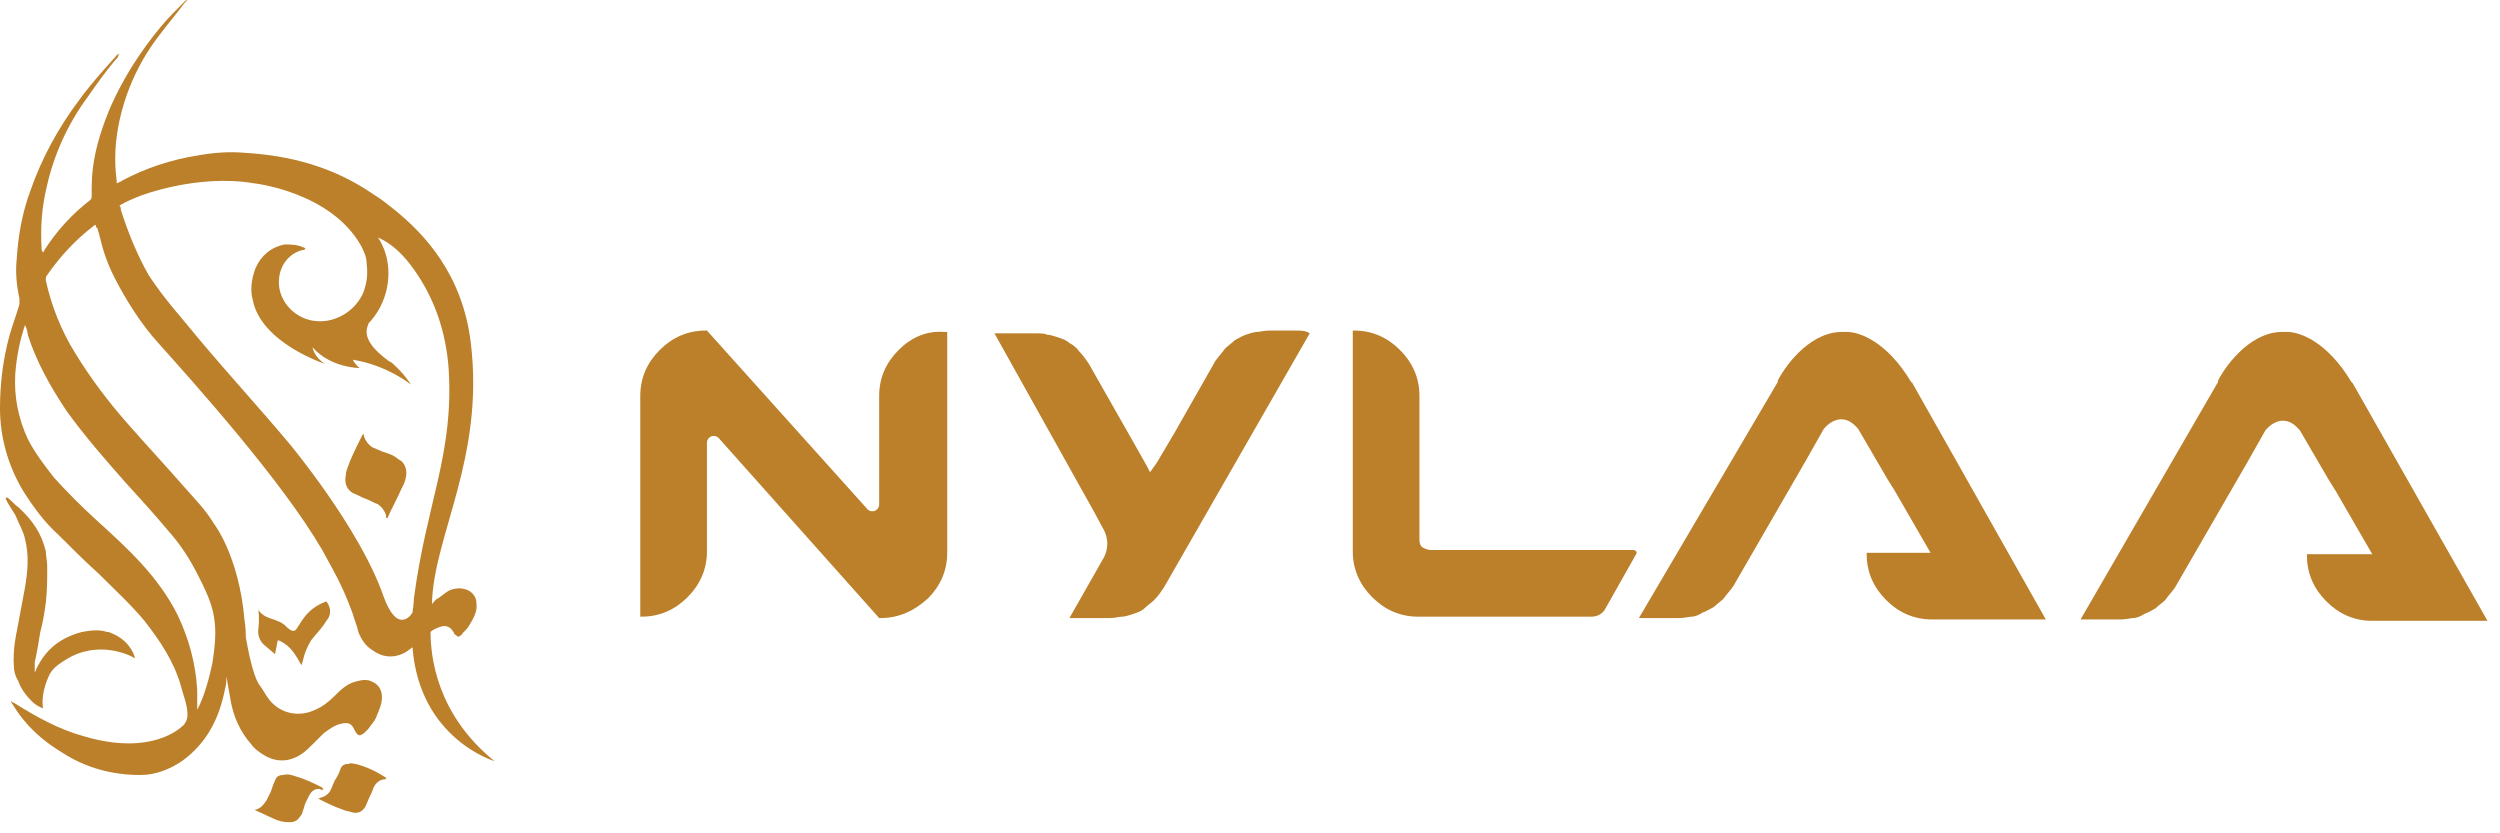
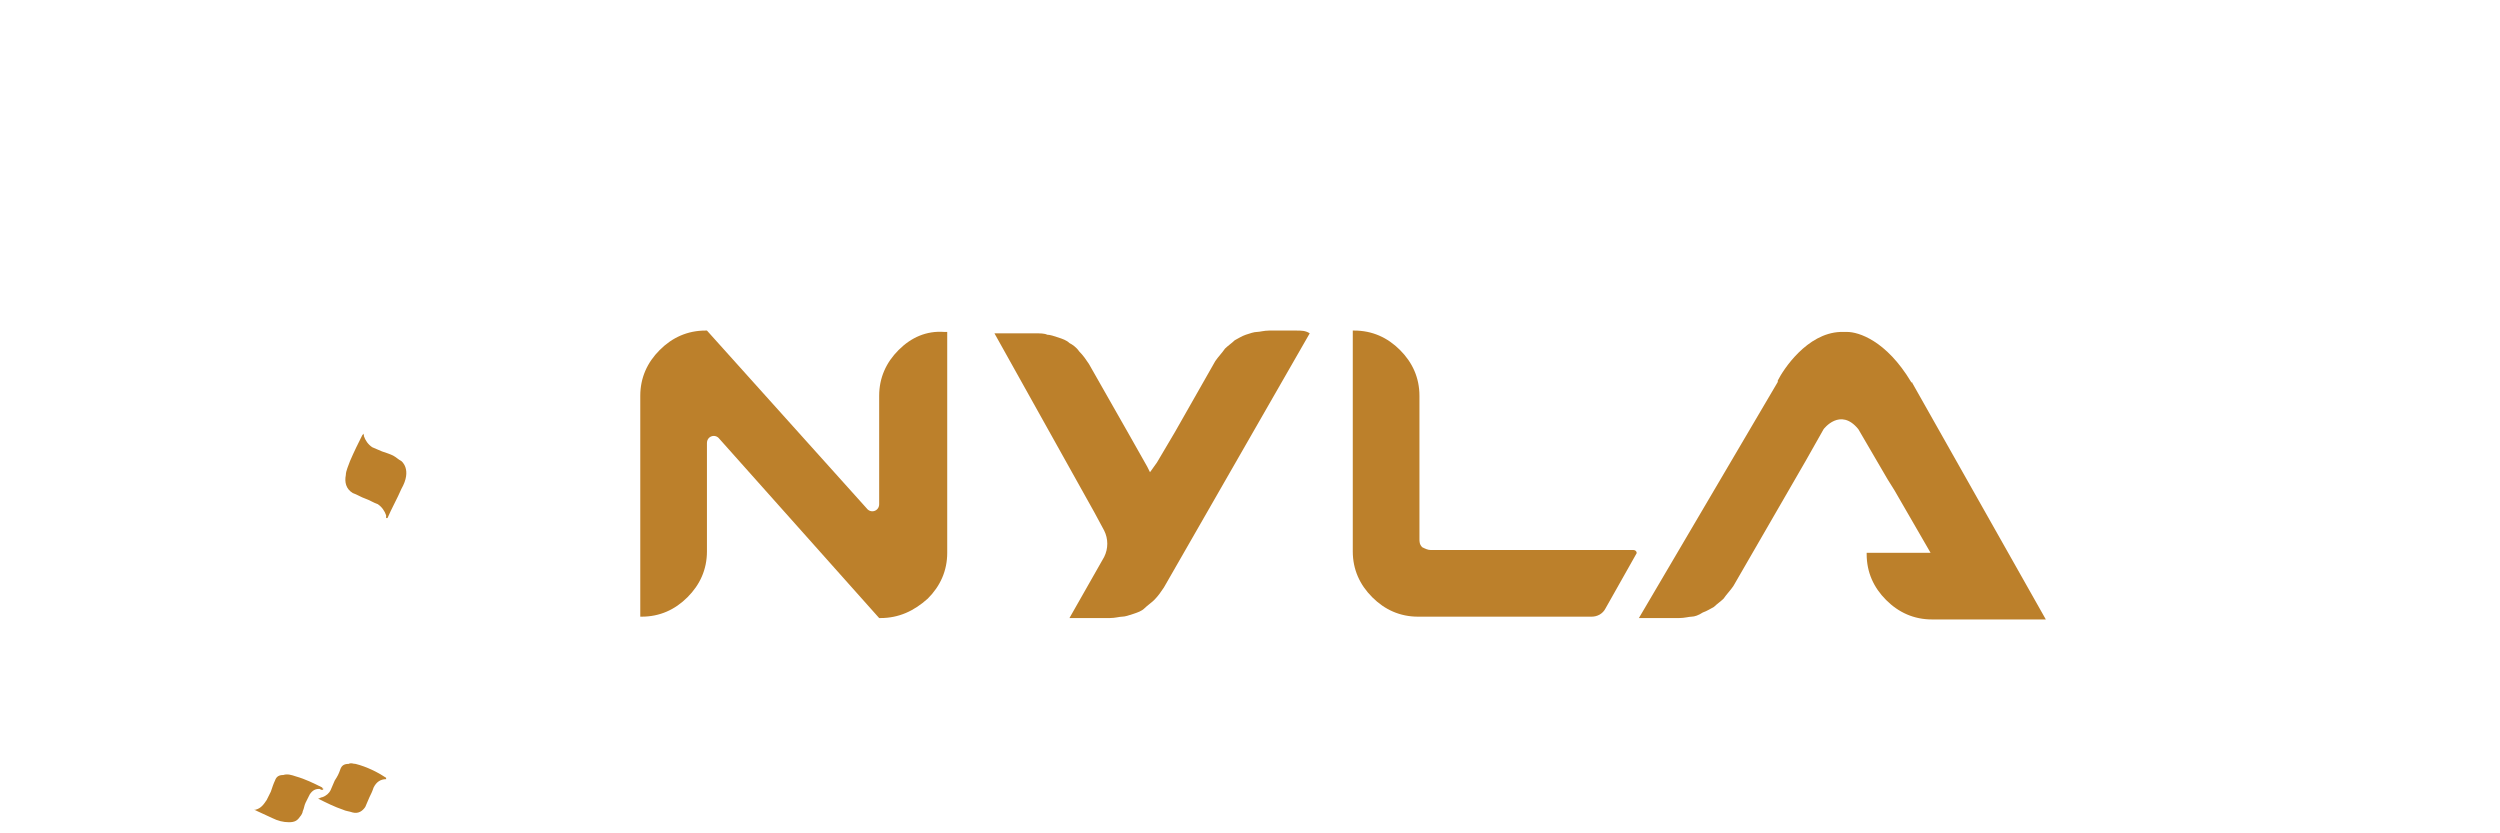
<svg xmlns="http://www.w3.org/2000/svg" width="180" height="60" viewBox="0 0 180 60" fill="none">
  <g clip-path="url(#clip0_241_563)">
    <path d="M64.7 25.2C63.8 26.1 63.3 27.2 63.3 28.5V36.3C63.3 36.8 62.7 37 62.4 36.6L50.9 23.8H50.8C49.5 23.8 48.4 24.3 47.5 25.2C46.6 26.1 46.1 27.2 46.1 28.5V44.4H46.2C47.5 44.4 48.6 43.9 49.5 43C50.4 42.1 50.9 41 50.9 39.7V31.9C50.9 31.4 51.5 31.2 51.8 31.6L63.3 44.5H63.4C64.7 44.5 65.8 44 66.8 43.1C67.7 42.2 68.2 41.1 68.2 39.8V23.9H68C66.7 23.8 65.6 24.3 64.7 25.2Z" fill="#BC802B" />
    <path d="M117.6 39.6H103C102.8 39.6 102.6 39.5 102.4 39.4C102.2 39.2 102.2 39 102.2 38.8V28.5C102.2 27.2 101.7 26.1 100.8 25.2C99.9 24.3 98.8 23.8 97.5 23.8H97.4V39.7C97.4 41 97.9 42.1 98.8 43C99.7 43.9 100.8 44.4 102.1 44.4H114.6C115 44.4 115.4 44.2 115.6 43.8L117.8 39.9C117.9 39.8 117.8 39.6 117.6 39.6Z" fill="#BC802B" />
    <path d="M137.7 27.6C137.6 27.5 137.7 27.5 137.7 27.6C137.6 27.5 137.6 27.5 137.6 27.5C135.8 24.5 133.8 23.9 133 23.9C132.8 23.9 132.7 23.9 132.7 23.9C132.6 23.9 132.6 23.9 132.5 23.9C130.1 24 128.4 26.6 128 27.4V27.5L118 44.5C118.2 44.5 118.5 44.5 119 44.5C119.5 44.5 119.8 44.5 120 44.5C120.2 44.5 120.5 44.5 120.9 44.5C121.3 44.5 121.6 44.4 121.8 44.4C122 44.4 122.3 44.3 122.6 44.1C122.9 44 123.2 43.8 123.4 43.7C123.6 43.5 123.9 43.3 124.1 43.1C124.3 42.8 124.6 42.5 124.8 42.2L130 33.2L131.3 30.9C131.3 30.9 132.5 29.3 133.8 30.9L135.9 34.5L136.4 35.3L139 39.8H134.4V39.9C134.4 41.2 134.9 42.3 135.8 43.2C136.7 44.1 137.8 44.6 139.1 44.6H145.3C145.5 44.6 145.9 44.6 146.3 44.6C146.8 44.6 147.1 44.6 147.3 44.6L137.7 27.6Z" fill="#BC802B" />
    <path d="M93.3 23.8C92.8 23.8 92.5 23.8 92.3 23.8C92.1 23.8 91.8 23.8 91.4 23.8C91 23.8 90.7 23.9 90.5 23.9C90.3 23.9 90 24 89.7 24.1C89.4 24.2 89.1 24.4 88.9 24.5C88.7 24.7 88.4 24.9 88.2 25.1C88 25.4 87.7 25.7 87.5 26L84.6 31.1L83.3 33.3L82.8 34L82.6 33.6L81.3 31.3L78.4 26.2C78.2 25.9 78 25.6 77.7 25.3C77.5 25 77.2 24.8 77 24.7C76.8 24.5 76.5 24.4 76.2 24.3C75.9 24.2 75.6 24.1 75.4 24.1C75.2 24 74.9 24 74.5 24C74.1 24 73.8 24 73.6 24C73.4 24 73 24 72.6 24C72.1 24 71.8 24 71.6 24L78.8 36.9L79.5 38.2C79.8 38.8 79.8 39.5 79.5 40.1L77 44.5C77.2 44.5 77.5 44.5 78 44.5C78.5 44.5 78.8 44.5 79 44.5C79.2 44.5 79.5 44.5 79.9 44.5C80.3 44.5 80.6 44.4 80.8 44.4C81 44.4 81.3 44.3 81.6 44.2C81.9 44.1 82.2 44 82.4 43.8C82.6 43.6 82.9 43.4 83.1 43.2C83.4 42.9 83.6 42.6 83.8 42.3L94.3 24C94 23.8 93.7 23.8 93.3 23.8Z" fill="#BC802B" />
-     <path d="M169.4 27.6C169.4 27.5 169.4 27.5 169.4 27.6C169.3 27.5 169.3 27.5 169.3 27.5C167.5 24.5 165.5 23.9 164.7 23.9C164.5 23.9 164.4 23.9 164.4 23.9C164.3 23.9 164.3 23.9 164.2 23.9C161.8 24 160.1 26.6 159.7 27.4V27.5L149.8 44.6C150 44.6 150.3 44.6 150.8 44.6C151.3 44.6 151.6 44.6 151.8 44.6C152 44.6 152.3 44.6 152.7 44.6C153.1 44.6 153.4 44.5 153.6 44.5C153.8 44.5 154.1 44.4 154.4 44.2C154.7 44.1 155 43.9 155.2 43.8C155.4 43.6 155.7 43.4 155.9 43.2C156.1 42.9 156.4 42.6 156.6 42.3L161.8 33.3L163.1 31C163.1 31 164.3 29.4 165.6 31L167.7 34.6L168.2 35.4L170.8 39.9H166.1V40C166.1 41.3 166.6 42.4 167.5 43.3C168.4 44.2 169.5 44.7 170.8 44.7H177C177 44.7 177 44.7 177.1 44.7C177.3 44.7 177.7 44.7 178.1 44.7C178.6 44.7 178.9 44.7 179.1 44.7L169.4 27.6Z" fill="#BC802B" />
-     <path d="M2.9 45.5C3.1 44.8 3.2 44.1 3.3 43.4C3.4 42.5 3.4 41.6 3.4 40.8C3.4 40.4 3.3 40 3.3 39.7C3 38.4 2.3 37.4 1.3 36.5C1 36.3 0.8 36 0.5 35.8C0.5 35.8 0.5 35.8 0.4 35.9C0.5 36.1 0.6 36.3 0.8 36.6C0.9 36.8 1.1 37 1.2 37.3C1.4 37.8 1.7 38.3 1.8 38.8C2.1 40 2 41.1 1.8 42.3C1.6 43.4 1.4 44.4 1.2 45.5C1.2 45.5 0.9 46.8 1 48C1 48.3 1.1 48.7 1.3 49C1.5 49.6 1.9 50.1 2.3 50.5C2.5 50.7 2.8 50.9 3.1 51C2.9 49.8 3.6 48.5 3.6 48.5C3.9 48 4.4 47.7 4.9 47.4C6.1 46.7 7.5 46.6 8.8 47C9.1 47.1 9.4 47.2 9.7 47.4V47.3C9.4 46.4 8.7 45.8 7.8 45.5H7.7C7.1 45.3 6.5 45.4 5.9 45.5C4.4 45.9 3.3 46.7 2.6 48.2C2.6 48.2 2.6 48.3 2.5 48.4C2.5 48.2 2.5 47.9 2.5 47.7C2.7 46.8 2.8 46.1 2.9 45.5Z" fill="#BC802B" />
    <path d="M28.9 33.2C28.7 33.1 28.5 32.9 28.3 32.8C28.1 32.7 27.8 32.6 27.5 32.5C27.3 32.4 27 32.3 26.8 32.2C26.5 32 26.3 31.7 26.2 31.4C26.2 31.3 26.2 31.3 26.2 31.2C26.2 31.3 26.1 31.3 26.1 31.3C25.8 31.9 25.5 32.5 25.2 33.2C25.1 33.5 24.9 33.9 24.9 34.2C24.8 34.7 24.9 35.2 25.4 35.5C25.7 35.6 26 35.8 26.3 35.9C26.6 36 26.9 36.2 27.2 36.3C27.5 36.5 27.7 36.8 27.8 37.1C27.8 37.2 27.8 37.2 27.8 37.3C27.8 37.3 27.8 37.3 27.9 37.3C28.2 36.6 28.6 35.9 28.9 35.2C29.7 33.8 28.9 33.2 28.9 33.2Z" fill="#BC802B" />
    <path d="M25.6 55C25.4 55 25.3 54.9 25.1 55C24.8 55 24.6 55.1 24.5 55.4C24.4 55.7 24.3 55.9 24.1 56.2C24 56.4 23.9 56.7 23.8 56.9C23.7 57.1 23.5 57.3 23.2 57.4C23.1 57.4 23 57.5 22.9 57.5C23.5 57.8 24.1 58.1 24.7 58.3C24.9 58.4 25.1 58.4 25.4 58.5C25.8 58.6 26.1 58.4 26.3 58.1C26.4 57.9 26.5 57.6 26.6 57.4C26.7 57.2 26.8 57 26.9 56.7C27.1 56.3 27.4 56.1 27.8 56.1V56C27.2 55.6 26.4 55.2 25.6 55Z" fill="#BC802B" />
    <path d="M23.3 56.8C23.2 56.8 23.2 56.7 23.2 56.7C22.6 56.4 22 56.1 21.3 55.9C21 55.8 20.7 55.7 20.4 55.8C20.1 55.8 19.9 55.9 19.8 56.2C19.7 56.4 19.6 56.7 19.5 57C19.4 57.2 19.3 57.4 19.2 57.6C19 57.9 18.8 58.2 18.4 58.3C18.4 58.3 18.4 58.3 18.3 58.3C18.7 58.5 19.2 58.7 19.6 58.9C20 59.1 20.4 59.2 20.8 59.2C21.2 59.2 21.4 59.1 21.6 58.8C21.7 58.7 21.8 58.5 21.8 58.4C21.9 58.2 21.9 58 22 57.8C22.1 57.6 22.2 57.4 22.3 57.2C22.5 56.9 22.7 56.8 23 56.8C23.2 56.9 23.2 56.9 23.3 56.8Z" fill="#BC802B" />
-     <path d="M17.6 44.6C17.2 40 15.4 37.7 15.4 37.7C14.8 36.7 14 35.9 13.3 35.1C11.9 33.5 10.5 32 9.1 30.4C7.7 28.8 6.5 27.2 5.4 25.4C4.4 23.8 3.7 22 3.3 20.2C3.3 20 3.3 19.9 3.4 19.8C4.3 18.5 5.4 17.3 6.7 16.3C6.8 16.2 6.8 16.2 6.9 16.2C6.9 16.3 6.9 16.4 7 16.4C7.2 17 7.3 17.6 7.5 18.2C7.7 18.8 7.9 19.3 8.2 19.9C9 21.5 10.2 23.4 11.4 24.7C13.9 27.5 20.3 34.6 23.2 39.6C24 41.1 24.6 42 25.4 44.2C25.5 44.6 25.7 45 25.8 45.5C26 46 26.3 46.5 26.8 46.8C27.6 47.4 28.5 47.4 29.3 46.9C29.4 46.8 29.6 46.7 29.7 46.6C30.2 53.2 35.6 54.8 35.6 54.8C31.4 51.4 31 47.2 31 45.5C31.2 45.3 31.5 45.2 31.8 45.1C32.2 45 32.5 45.2 32.7 45.6C32.7 45.6 32.7 45.7 32.8 45.7C32.9 45.8 33 45.9 33.1 45.8C33.2 45.7 33.3 45.7 33.3 45.6C33.5 45.4 33.7 45.2 33.8 45C34.1 44.5 34.4 44 34.3 43.4C34.3 42.9 33.9 42.5 33.4 42.4C33 42.3 32.5 42.4 32.2 42.6C31.9 42.8 31.7 43 31.5 43.1C31.3 43.2 31.2 43.4 31.1 43.5C31.2 38.6 34.9 33 33.9 24.7C33.3 19.7 30.5 16.8 28.4 15.1C27.9 14.7 27.4 14.3 26.9 14C24 12 20.9 11.2 17.6 11C16.4 10.9 15.3 11 14.2 11.2C12.3 11.5 10.5 12.1 8.8 13C8.7 13.1 8.6 13.1 8.4 13.2C8.4 13.1 8.4 13.1 8.4 13C8.2 11.5 8.3 10.1 8.6 8.7C9.1 6.4 10.1 4.3 11.5 2.5C12.1 1.7 12.7 1 13.3 0.2C13.4 0.1 13.4 0.1 13.5 0C13.4 0 13.3 0.1 13.3 0.1C12.7 0.7 12.1 1.3 11.6 1.9C10.1 3.7 8.9 5.6 8 7.6C7.4 9 6.9 10.5 6.7 12C6.6 12.7 6.6 13.4 6.6 14.1C6.6 14.2 6.6 14.3 6.5 14.4C5.2 15.4 4.1 16.6 3.2 18C3.2 18.1 3.1 18.1 3.1 18.2L3 18C2.9 16.4 3 14.9 3.4 13.3C3.9 11.1 4.9 8.9 6.3 7C7 6 7.7 5 8.5 4.1C8.5 4 8.5 4 8.6 3.9C8.4 3.9 8.4 4 8.3 4.1C7.4 5.1 6.5 6.1 5.7 7.2C4.2 9.2 3 11.4 2.2 13.7C1.6 15.3 1.3 17 1.2 18.7C1.1 19.6 1.2 20.6 1.4 21.5C1.4 21.6 1.4 21.8 1.4 21.9C1.2 22.6 0.9 23.4 0.7 24.1C0.2 25.9 0 27.7 0 29.4C0 31.5 0.6 33.6 1.7 35.4C2.4 36.5 3.2 37.6 4.2 38.5C5.2 39.5 6.1 40.4 7.1 41.3C8.2 42.4 9.4 43.5 10.4 44.7C11.5 46.1 12.5 47.6 13 49.3C13.2 50.1 13.5 50.7 13.5 51.5C13.5 51.8 13.3 52.2 13.1 52.3C13.1 52.3 11 54.5 6 53C4.2 52.5 2.6 51.6 1 50.6C0.9 50.6 0.8 50.5 0.8 50.4V50.5C0.8 50.6 0.9 50.7 0.9 50.7C1.8 52.2 3 53.3 4.5 54.2C6.2 55.3 8.1 55.8 10.1 55.8C11.2 55.8 12.2 55.4 13.1 54.8C14.9 53.5 15.8 51.7 16.2 49.6C16.3 49.3 16.3 49 16.3 48.7C16.4 49.3 16.5 49.8 16.6 50.4C16.8 51.6 17.3 52.7 18.1 53.6C18.3 53.9 18.6 54.1 18.9 54.3C19.8 54.9 20.8 54.9 21.7 54.3C22 54.1 22.3 53.8 22.6 53.5C22.8 53.3 23 53.1 23.3 52.8C23.7 52.5 24.1 52.2 24.6 52.1C25.1 52 25.3 52.1 25.5 52.5C25.5 52.6 25.6 52.6 25.6 52.7C25.8 53 25.9 53 26.2 52.8C26.3 52.7 26.4 52.6 26.5 52.5C26.7 52.2 27 51.9 27.1 51.6C27.3 51.1 27.5 50.7 27.5 50.2C27.5 49.6 27.2 49.2 26.6 49C26.2 48.9 25.9 49 25.5 49.1C24.9 49.3 24.5 49.7 24.1 50.1C23.7 50.5 23.2 50.9 22.7 51.1C21.7 51.6 20.3 51.5 19.4 50.4C19.1 50 18.9 49.6 18.6 49.2C18.2 48.5 17.9 47 17.7 45.9C17.7 45.7 17.7 45.2 17.6 44.6ZM4.8 29.6C6.1 31.4 7.5 33 9 34.7C10 35.8 11.1 37 12.1 38.2C13 39.2 13.7 40.3 14.3 41.5C15 42.9 15.5 43.9 15.5 45.6C15.5 46.3 15.4 47 15.3 47.7C15.1 48.7 14.7 50.2 14.2 51.1C14.2 51 14.2 51 14.2 50.9C14.2 50.5 14.2 50.1 14.2 49.7C14.1 47.8 13.6 46 12.8 44.3C12.1 42.9 11.2 41.7 10.2 40.6C9.2 39.5 8.1 38.5 7 37.5C5.9 36.5 4.9 35.5 3.9 34.4C3.2 33.5 2.5 32.6 2 31.6C1.3 30.1 1 28.5 1.1 26.9C1.2 25.7 1.4 24.6 1.8 23.4C1.9 23.6 2 23.9 2 24.1C2.6 26 3.6 27.8 4.8 29.6ZM27.6 42.9C25.9 38 20.8 31.9 20.8 31.9C18.7 29.4 16.5 27 14.4 24.5C13.1 22.9 11.8 21.5 10.7 19.8C9.9 18.4 9.2 16.7 8.7 15.1C8.7 15 8.7 14.9 8.6 14.8C9.1 14.5 9.6 14.3 10.1 14.1C10.1 14.1 14.2 12.5 18.3 13.2C18.3 13.2 23.8 13.8 26 17.7C26.2 18.1 26.4 18.5 26.4 19C26.5 19.8 26.4 20.5 26.1 21.2C25.4 22.6 23.9 23.3 22.6 23.1C21.1 22.9 19.9 21.5 20.1 20C20.2 19 20.9 18.2 21.8 18C21.9 18 21.9 18 22 17.9C21.9 17.8 21.8 17.8 21.8 17.8C21.4 17.6 20.9 17.6 20.5 17.6C19.5 17.8 18.8 18.4 18.4 19.3C18.1 20.1 18 20.9 18.2 21.6C18.8 24.7 23.4 26.2 23.4 26.2C22.6 25.7 22.5 25 22.5 25C23.8 26.5 25.9 26.5 25.9 26.5C25.6 26.3 25.4 25.9 25.4 25.9C27.9 26.3 29.6 27.7 29.6 27.7C29.6 27.7 29.1 26.9 28.3 26.2C28.2 26.1 28.2 26.1 28 26C26.9 25.2 26.1 24.3 26.5 23.4C26.5 23.3 26.6 23.2 26.7 23.1C28.1 21.5 28.3 19.2 27.5 17.6C27.4 17.4 27.3 17.2 27.2 17.1C28.2 17.5 29.1 18.4 29.8 19.4C31.3 21.5 32.1 23.9 32.3 26.5C32.7 32.7 30.7 36.2 29.8 43.1C29.8 43.4 29.7 44.1 29.7 44.1C29.6 44.3 28.6 45.7 27.6 42.9Z" fill="#BC802B" />
-     <path d="M19.1 46.5L19.8 47.1L20 46.1C20 46.1 20.2 46.1 20.7 46.5C21.2 46.9 21.7 47.9 21.7 47.9L21.8 47.6C21.9 47.1 22.1 46.6 22.4 46.1C22.8 45.6 23.2 45.2 23.5 44.7C24.1 44 23.5 43.3 23.5 43.3C22.1 43.8 21.7 44.8 21.4 45.2C21.2 45.6 20.9 45.4 20.6 45.1C20.3 44.8 20 44.7 19.4 44.5C18.8 44.3 18.6 43.9 18.6 43.9C18.6 43.9 18.7 44.4 18.6 45.3C18.5 46.1 19.1 46.5 19.1 46.5Z" fill="#BC802B" />
  </g>
  <defs>
    <clipPath id="clip0_241_563">
      <rect width="179.2" height="59.3" fill="white" />
    </clipPath>
  </defs>
</svg>